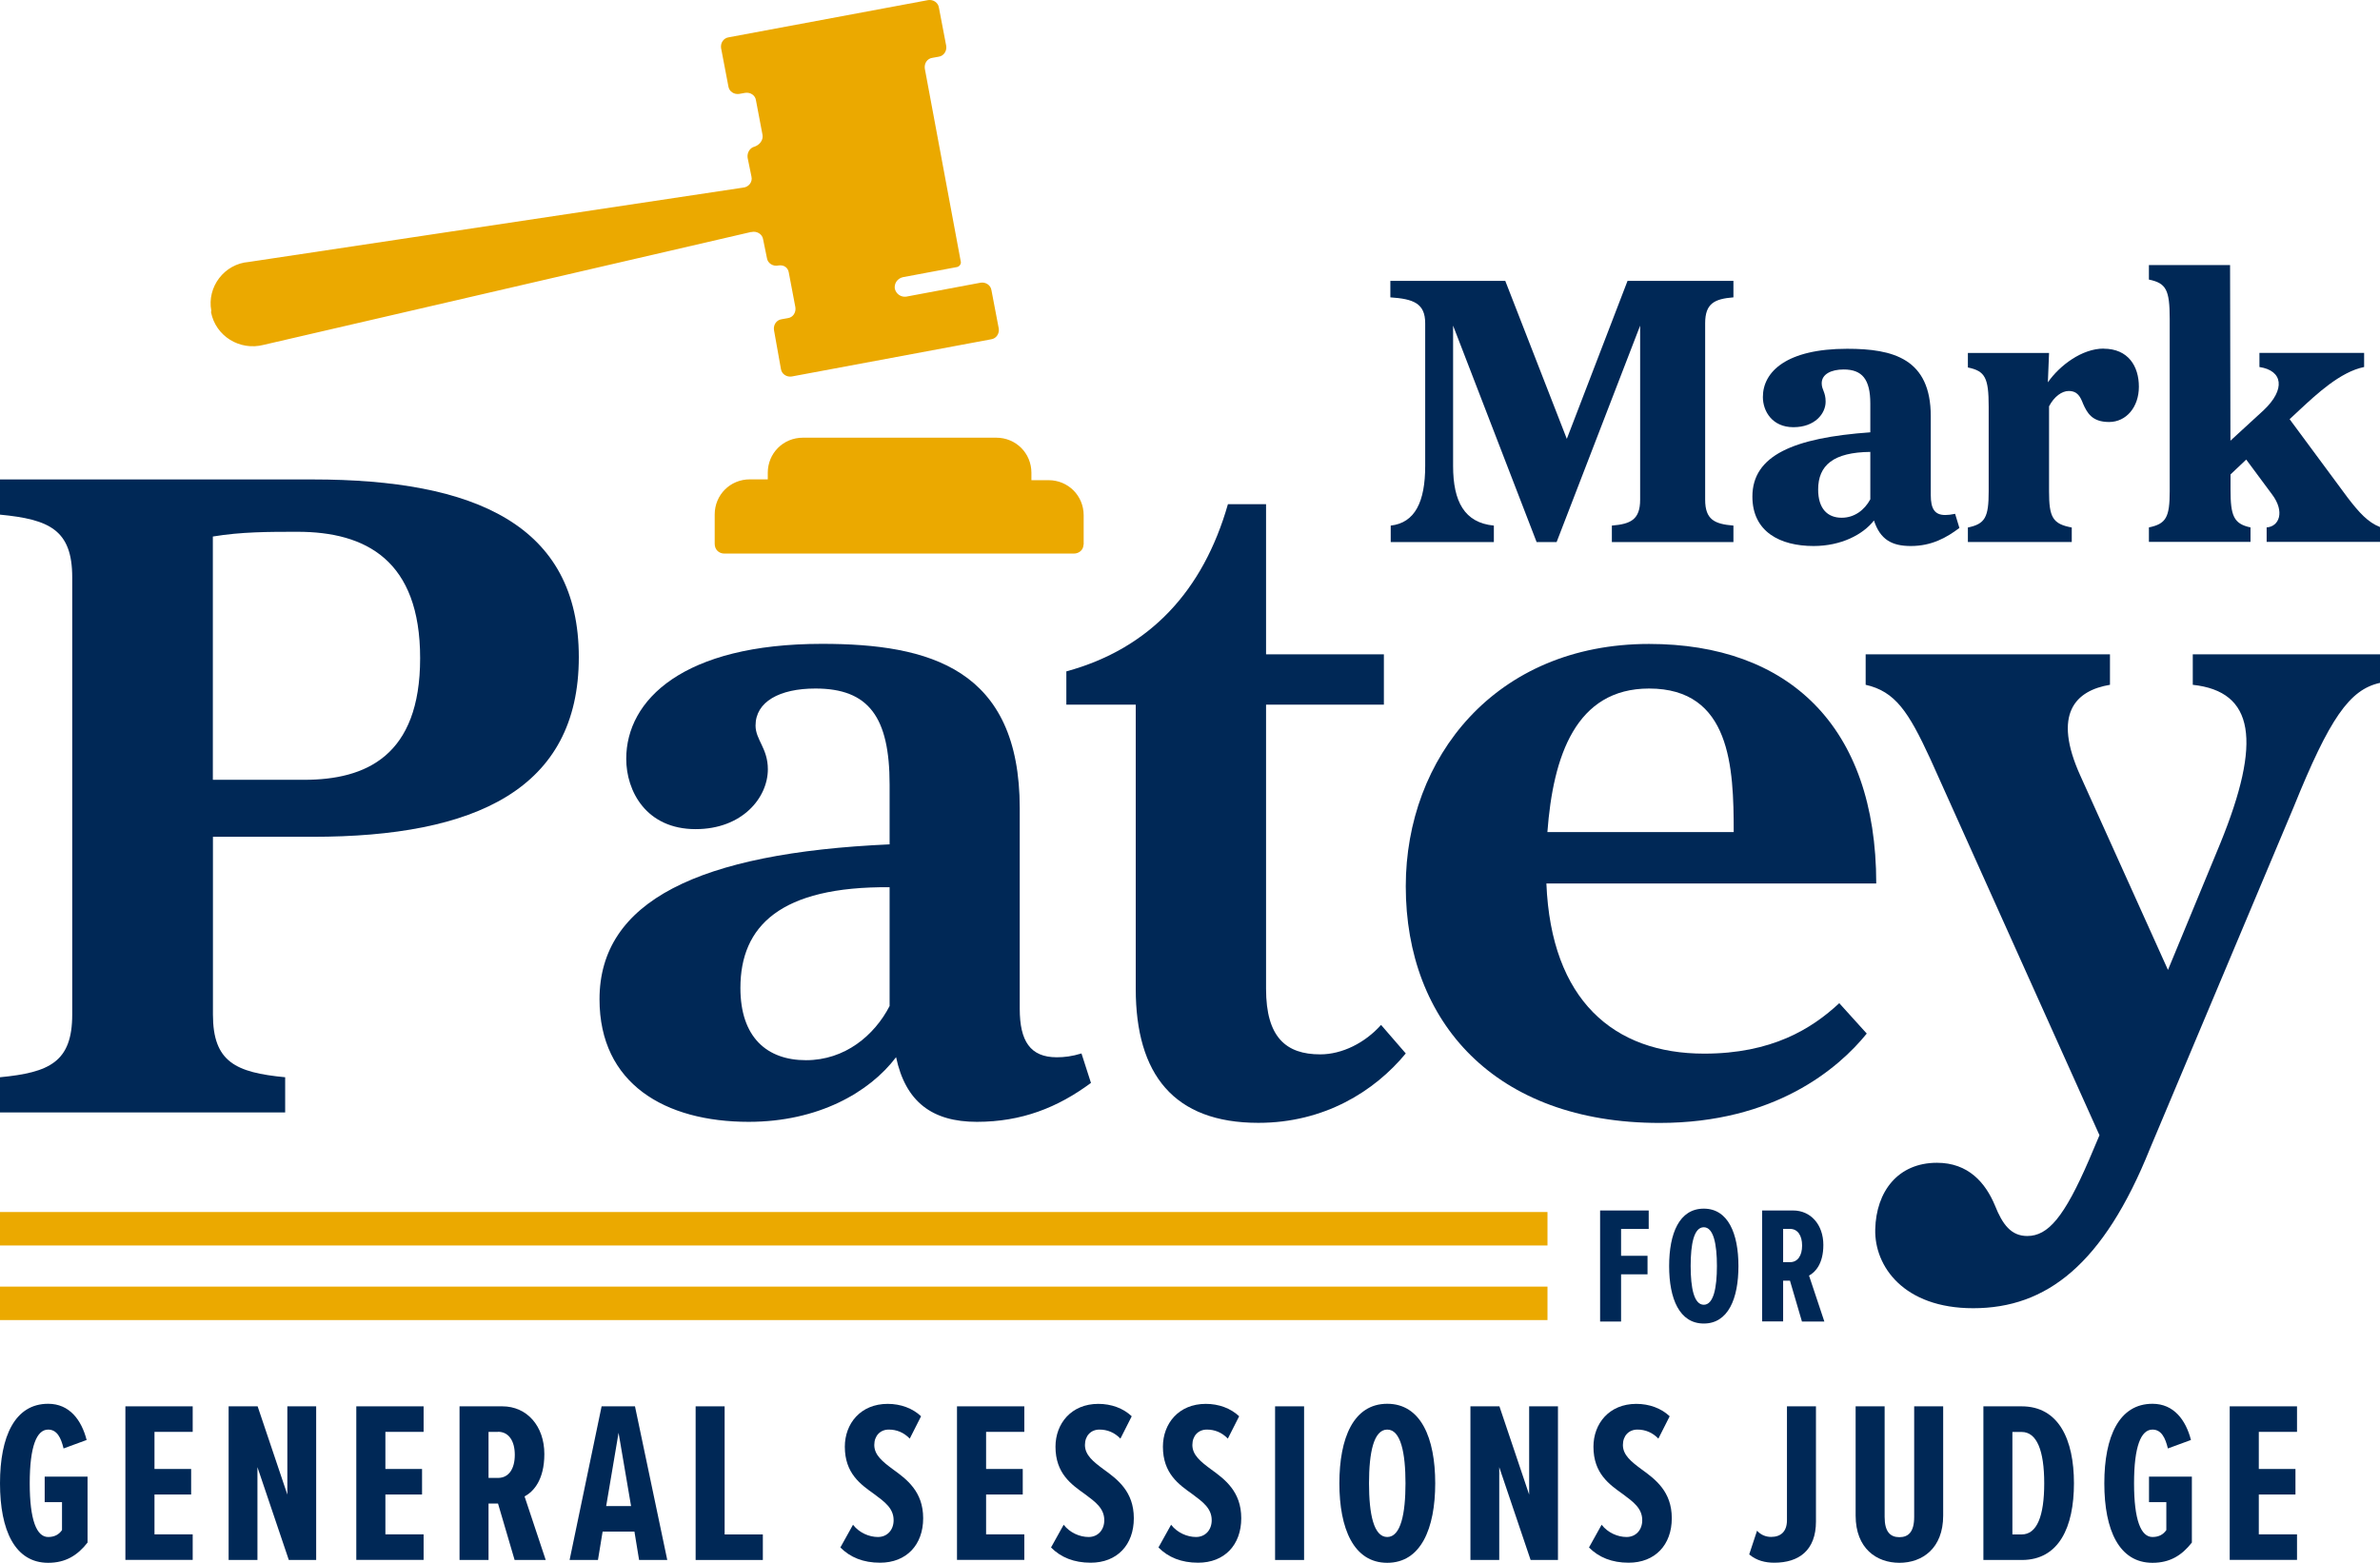
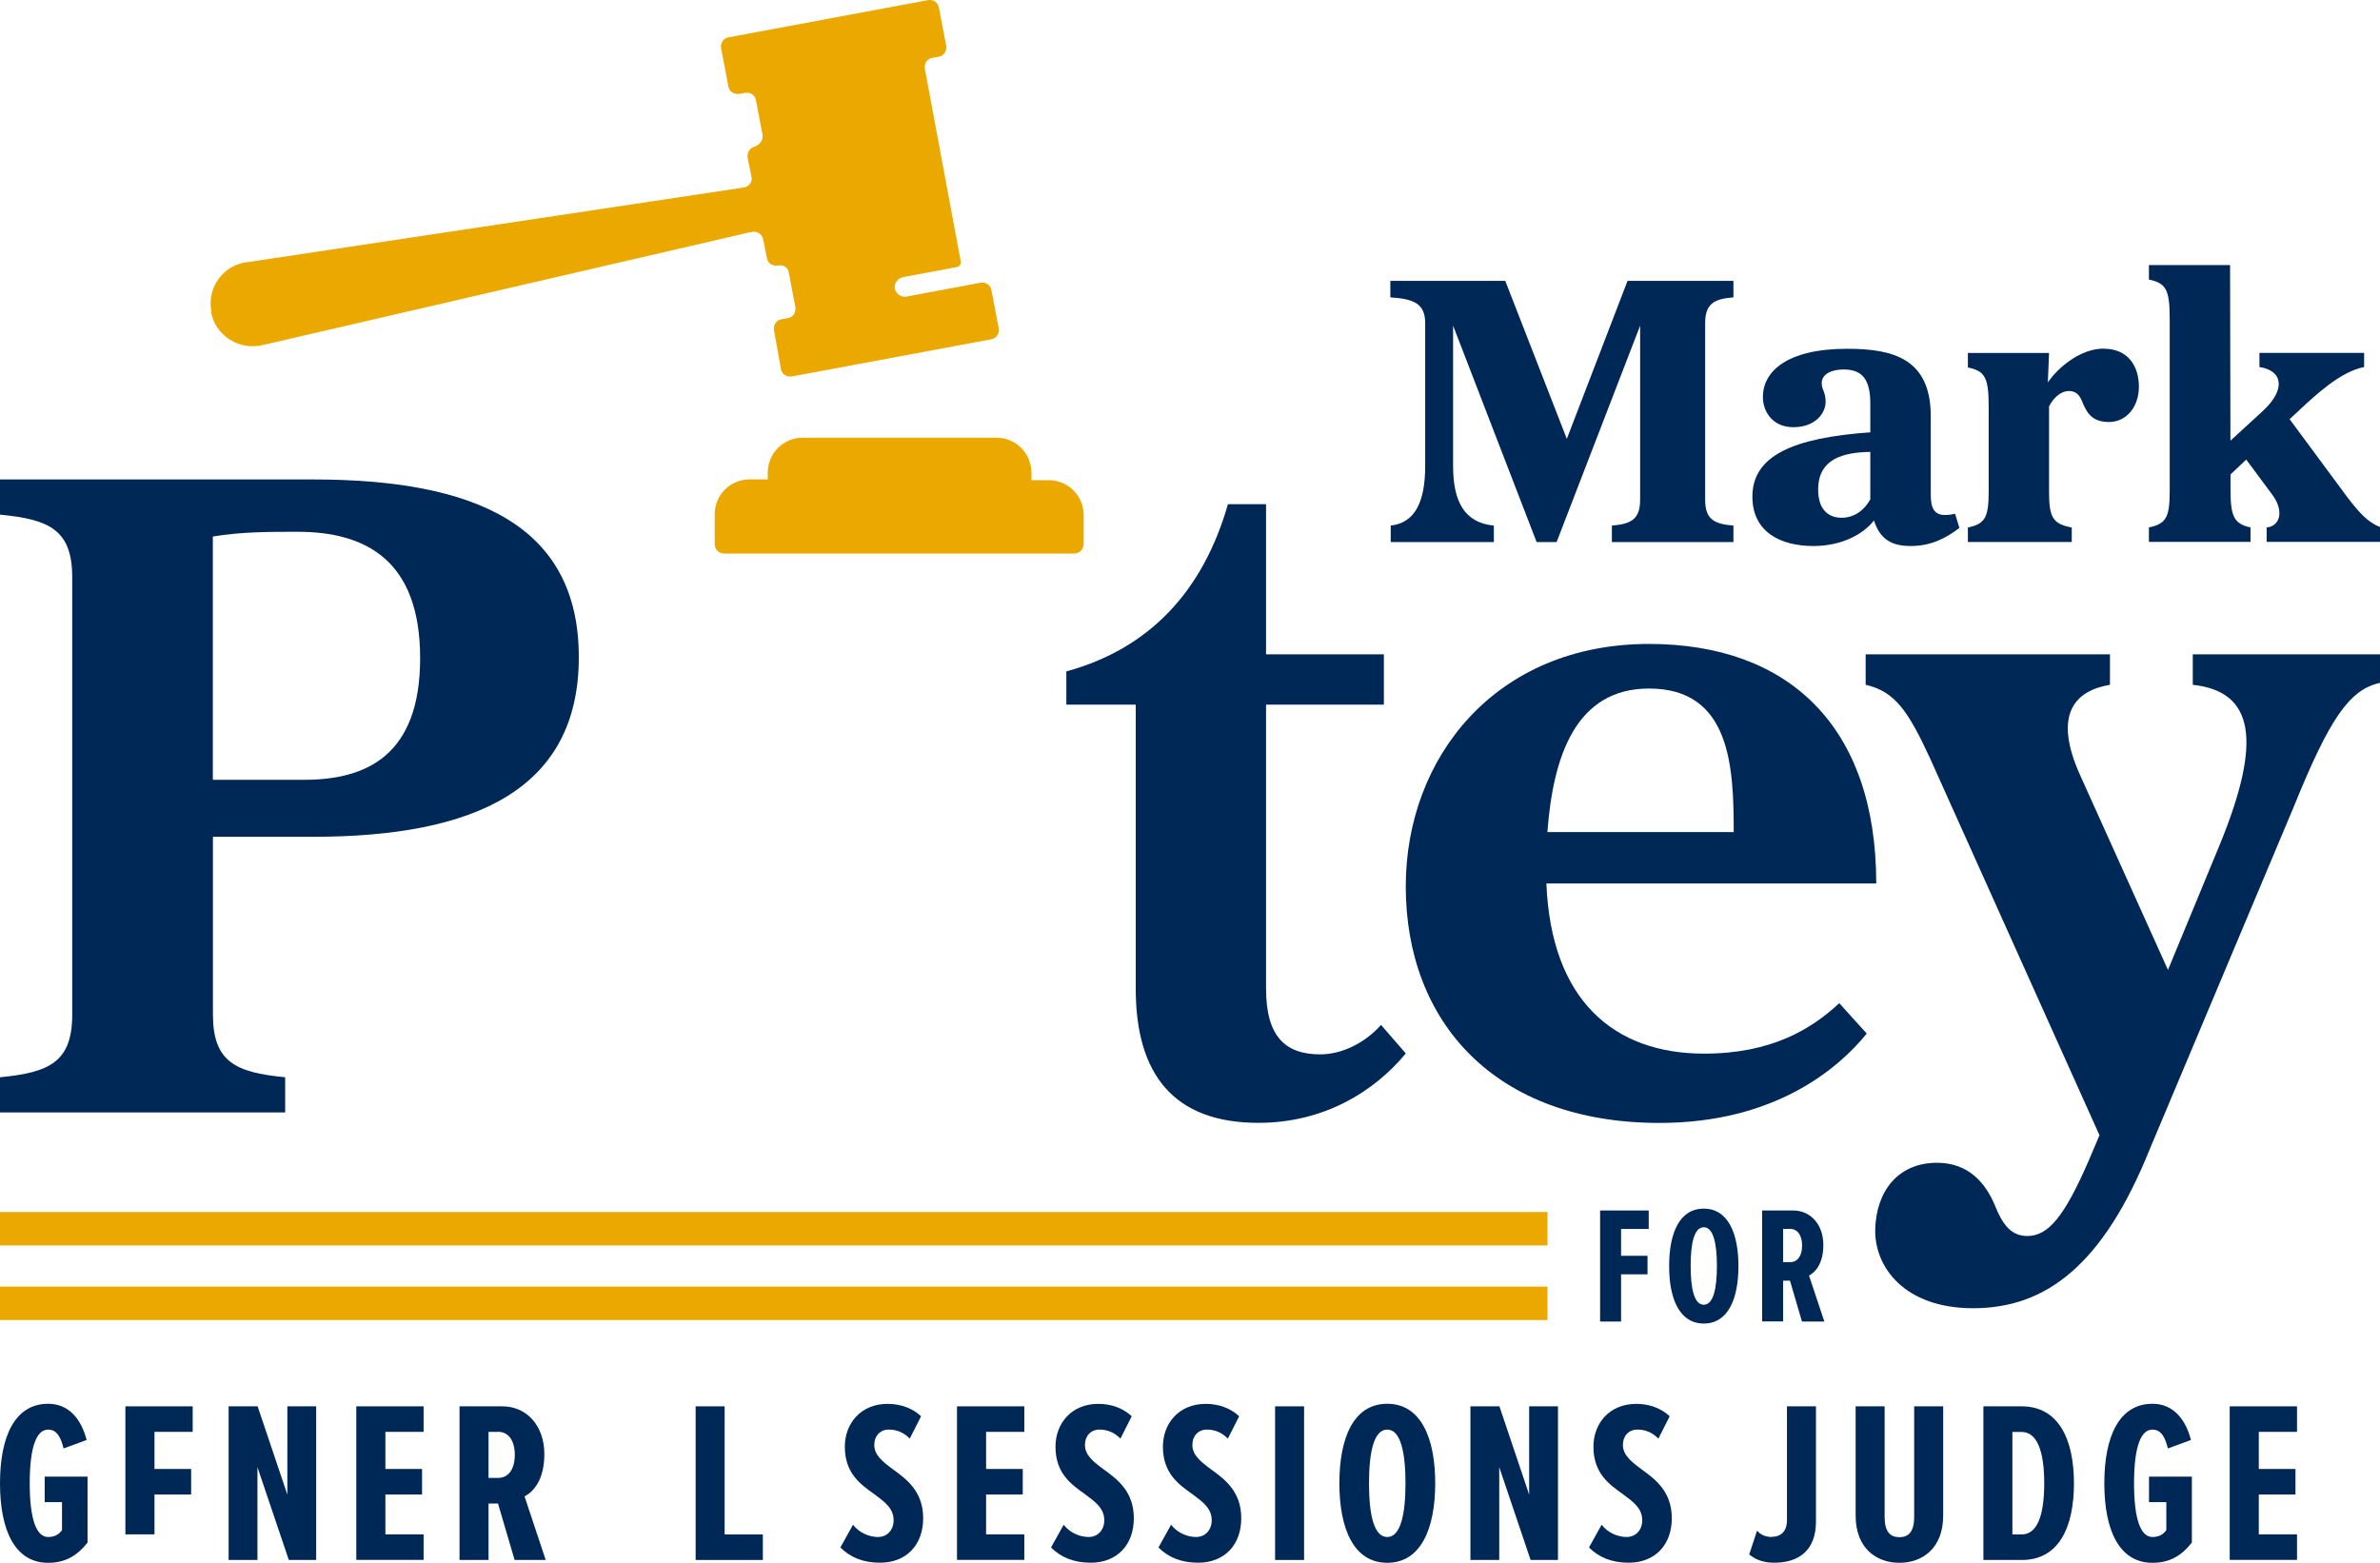
<svg xmlns="http://www.w3.org/2000/svg" id="Layer_2" data-name="Layer 2" viewBox="0 0 260.98 171.39">
  <defs>
    <style>
      .cls-1 {
        fill: #002856;
      }

      .cls-2 {
        fill: #eba900;
      }
    </style>
  </defs>
  <g id="Layer_1-2" data-name="Layer 1">
    <g>
      <g>
        <path class="cls-2" d="M82.39,25.45c.6-.15,1.21,.23,1.29,.8l.42,2.06c.08,.57,.69,.95,1.29,.8,.57-.08,1.03,.24,1.11,.8l.72,3.8c.08,.57-.27,1.11-.84,1.18l-.67,.12c-.57,.08-.92,.62-.84,1.18l.76,4.26c.08,.57,.62,.92,1.18,.84l21.87-4.08c.57-.08,.92-.62,.84-1.18l-.8-4.19c-.08-.57-.62-.92-1.18-.84l-8.16,1.53c-.57,.08-1.11-.27-1.26-.87-.08-.57,.27-1.11,.87-1.26l5.93-1.11c.28-.04,.53-.36,.42-.68l-3.93-21.09c-.08-.57,.27-1.11,.84-1.18l.67-.12c.57-.08,.92-.62,.84-1.18l-.8-4.19c-.08-.57-.62-.92-1.18-.84l-21.87,4.08c-.57,.08-.92,.62-.84,1.18l.8,4.19c.08,.57,.62,.92,1.18,.84l.67-.12c.57-.08,1.11,.27,1.18,.84l.72,3.8c.08,.57-.34,1.07-.87,1.26-.5,.11-.85,.65-.77,1.22l.42,2.06c.15,.6-.31,1.18-.95,1.22L27.27,28.73c-2.67,.21-4.59,2.73-4.1,5.35l-.03,.15c.5,2.63,3.15,4.27,5.77,3.59l53.46-12.38Z" />
        <path class="cls-2" d="M118.83,59.73v-3.22c0-2.15-1.7-3.85-3.85-3.85h-1.88v-.81c0-2.15-1.7-3.85-3.85-3.85h-21.21c-2.15,0-3.85,1.7-3.85,3.85v.72h-1.97c-2.15,0-3.85,1.7-3.85,3.85v3.22c0,.63,.45,1.07,1.07,1.07h38.3c.63,0,1.07-.45,1.07-.98Z" />
      </g>
      <g>
        <path class="cls-1" d="M31.27,118.14v3.86H0v-3.86c5.42-.52,7.92-1.67,7.92-6.88V63.32C7.92,58.11,5.42,56.96,0,56.44v-3.86H34.29c17.82,0,29.18,5,29.18,19.49s-11.36,19.7-29.18,19.7h-10.94v19.49c0,5.21,2.5,6.36,7.92,6.88Zm2.08-32.62c6.77,0,12.72-2.61,12.72-13.34s-5.94-13.86-13.45-13.86c-3.13,0-6.15,0-9.28,.52v26.68h10.01Z" />
-         <path class="cls-1" d="M97.55,92.61v-6.57c0-7.4-2.29-10.53-8.13-10.53-3.96,0-6.57,1.46-6.57,4.06,0,1.56,1.35,2.5,1.35,4.79,0,3.13-2.81,6.57-7.92,6.57-5.42,0-7.61-4.17-7.61-7.71,0-6.46,6.25-12.61,21.47-12.61,11.78,0,21.68,2.71,21.68,18.03v21.99c0,3.54,1.15,5.32,4.06,5.32,.83,0,1.67-.1,2.71-.42l1.04,3.23c-3.65,2.71-7.61,4.27-12.51,4.27s-7.82-2.19-8.86-7.09c-2.92,3.86-8.55,7.09-16.16,7.09-9.17,0-16.36-4.17-16.36-13.44,0-10.74,10.84-16.05,31.79-16.99Zm-16.36,15.74c0,5.42,2.92,7.92,7.19,7.92s7.5-2.71,9.17-5.94v-13.03c-11.99-.1-16.36,4.27-16.36,11.05Z" />
        <path class="cls-1" d="M134.66,55.29h4.17v16.47h12.92v5.52h-12.92v31.16c0,5.32,2.19,7.19,5.94,7.19,2.4,0,4.9-1.25,6.67-3.23l2.71,3.13c-3.44,4.17-8.96,7.61-16.16,7.61-9.28,0-13.45-5.32-13.45-14.7v-31.16h-7.61v-3.65c9.17-2.5,15.01-8.86,17.72-18.34Z" />
        <path class="cls-1" d="M201.68,110.01l3.02,3.34c-3.13,3.86-10.11,9.8-22.72,9.8-18.03,0-27.83-11.05-27.83-25.95,0-14.07,9.8-26.58,26.68-26.58,15.22,0,24.91,8.96,24.91,26.27h-36.17c.52,12.82,7.4,18.66,17.3,18.66,7.4,0,11.78-2.71,14.8-5.52Zm-11.57-18.76c0-7.09-.31-15.74-9.28-15.74-8.03,0-10.53,7.4-11.15,15.74h20.43Z" />
        <path class="cls-1" d="M240.45,75.1v-3.34h20.53v3.13c-3.34,.73-5.52,3.86-9.48,13.65l-15.74,37.42c-5.11,12.72-11.36,17.51-19.39,17.51-7.61,0-10.84-4.59-10.74-8.65,.1-4.17,2.5-7.3,6.77-7.3,3.44,0,5.32,2.19,6.36,4.69,.83,2.08,1.77,3.34,3.54,3.34,2.29,0,4.06-2.08,6.77-8.34l1.15-2.71-18.55-41.27c-2.4-5.21-3.86-7.4-7.09-8.13v-3.34h26.79v3.34c-3.75,.63-6.36,3.13-3.23,10.01l9.59,21.26,5.73-13.86c4.59-11.26,3.75-16.68-3.02-17.41Z" />
      </g>
      <g>
        <path class="cls-1" d="M152.46,32.61v-1.81h12.6l6.75,17.33,6.66-17.33h11.61v1.81c-2.06,.17-3.1,.65-3.1,2.84v19.35c0,2.19,1.03,2.67,3.1,2.84v1.81h-13.33v-1.81c2.06-.17,3.1-.65,3.1-2.84v-19.09l-9.16,23.74h-2.19l-9.16-23.74v15.39c0,3.91,1.25,6.23,4.47,6.54v1.81h-11.31v-1.81c2.67-.3,3.78-2.62,3.78-6.54v-15.65c0-2.19-1.29-2.67-3.83-2.84Z" />
        <path class="cls-1" d="M205.09,47.4v-3.14c0-2.67-.9-3.74-2.92-3.74-1.38,0-2.41,.52-2.41,1.51,0,.73,.43,.95,.43,2.02,0,1.33-1.2,2.8-3.53,2.8s-3.35-1.76-3.35-3.31c0-2.79,2.62-5.29,9.25-5.29,5.03,0,9.16,1.08,9.16,7.4v8.64c0,1.51,.43,2.19,1.59,2.19,.3,0,.65-.04,1.08-.13l.47,1.55c-1.42,1.07-3.05,1.98-5.33,1.98-2.06,0-3.35-.69-4.04-2.8-1.2,1.55-3.61,2.8-6.62,2.8-3.66,0-6.71-1.55-6.71-5.42,0-4.51,4.51-6.45,12.94-7.05Zm-5.72,6.28c0,2.11,1.03,3.1,2.58,3.1,1.38,0,2.49-.82,3.14-2.02v-5.2c-4.04,.04-5.72,1.46-5.72,4.13Z" />
        <path class="cls-1" d="M230.67,38.24c2.71,0,3.87,1.94,3.87,4.17s-1.38,3.87-3.27,3.87-2.41-1.03-2.84-1.98c-.3-.77-.6-1.42-1.59-1.42-.73,0-1.59,.6-2.15,1.68v9.33c0,2.84,.39,3.57,2.49,3.96v1.59h-11.39v-1.59c1.89-.39,2.28-1.12,2.28-3.96v-9.29c0-3.18-.39-3.91-2.28-4.3v-1.59h8.9l-.13,3.22c1.29-1.85,3.74-3.7,6.11-3.7Z" />
        <path class="cls-1" d="M260.98,57.8v1.63h-12.43v-1.59c1.38-.09,2.02-1.72,.6-3.61l-2.84-3.83-1.72,1.63v1.68c0,2.84,.34,3.74,2.19,4.13v1.59h-11.14v-1.59c1.89-.39,2.28-1.12,2.28-3.96v-18.92c0-3.18-.39-3.91-2.28-4.3v-1.59h8.9l.04,19.26,3.65-3.35c2.41-2.28,2.11-4.34-.47-4.73v-1.55h11.48v1.55c-2.62,.52-5.29,3.05-7.01,4.64l-1.16,1.08,6.36,8.6c1.29,1.68,2.24,2.71,3.53,3.22Z" />
      </g>
      <g>
        <rect class="cls-2" y="132.92" width="169.69" height="3.67" />
        <rect class="cls-2" y="141.1" width="169.69" height="3.67" />
      </g>
      <g>
        <path class="cls-1" d="M5.28,153.95c2.35,0,3.66,1.79,4.22,3.97l-2.53,.93c-.28-1.16-.71-2.07-1.69-2.07-1.26,0-2.02,1.84-2.02,5.89s.76,5.89,2.02,5.89c.71,0,1.19-.28,1.52-.76v-3.06h-1.9v-2.8h4.7v7.23c-1.11,1.42-2.42,2.22-4.32,2.22-3.64,0-5.28-3.56-5.28-8.72s1.64-8.72,5.28-8.72Z" />
-         <path class="cls-1" d="M13.75,171.08v-16.85h7.38v2.8h-4.19v4.07h4.02v2.8h-4.02v4.37h4.19v2.8h-7.38Z" />
+         <path class="cls-1" d="M13.75,171.08v-16.85h7.38v2.8h-4.19v4.07h4.02v2.8h-4.02v4.37h4.19h-7.38Z" />
        <path class="cls-1" d="M31.67,171.08l-3.44-10.18v10.18h-3.16v-16.85h3.18l3.26,9.68v-9.68h3.16v16.85h-3.01Z" />
        <path class="cls-1" d="M39.07,171.08v-16.85h7.38v2.8h-4.19v4.07h4.02v2.8h-4.02v4.37h4.19v2.8h-7.38Z" />
        <path class="cls-1" d="M56.43,171.08l-1.82-6.19h-1.04v6.19h-3.18v-16.85h4.7c2.68,0,4.6,2.15,4.6,5.23,0,2.86-1.21,4.14-2.17,4.65l2.32,6.97h-3.41Zm-1.82-14.05h-1.04v5.05h1.04c1.19,0,1.84-1.01,1.84-2.53s-.66-2.53-1.84-2.53Z" />
-         <path class="cls-1" d="M70.08,171.08l-.51-3.11h-3.49l-.51,3.11h-3.11l3.51-16.85h3.66l3.54,16.85h-3.11Zm-2.25-13.95l-1.36,8.04h2.73l-1.37-8.04Z" />
        <path class="cls-1" d="M76.28,171.08v-16.85h3.18v14.05h4.19v2.8h-7.38Z" />
        <path class="cls-1" d="M93.54,167.22c.68,.88,1.77,1.34,2.73,1.34,1.01,0,1.72-.76,1.72-1.84,0-1.31-.99-2.02-2.12-2.86-1.49-1.06-3.23-2.27-3.23-5.2,0-2.53,1.72-4.7,4.7-4.7,1.42,0,2.73,.48,3.66,1.36l-1.24,2.45c-.66-.68-1.44-.99-2.3-.99-.94,0-1.59,.68-1.59,1.69,0,1.11,.93,1.84,2.02,2.65,1.54,1.11,3.34,2.45,3.34,5.38s-1.84,4.88-4.73,4.88c-1.84,0-3.26-.58-4.35-1.67l1.39-2.5Z" />
        <path class="cls-1" d="M104.94,171.08v-16.85h7.38v2.8h-4.19v4.07h4.02v2.8h-4.02v4.37h4.19v2.8h-7.38Z" />
        <path class="cls-1" d="M116.64,167.22c.68,.88,1.77,1.34,2.73,1.34,1.01,0,1.72-.76,1.72-1.84,0-1.31-.99-2.02-2.12-2.86-1.49-1.06-3.23-2.27-3.23-5.2,0-2.53,1.72-4.7,4.7-4.7,1.42,0,2.73,.48,3.66,1.36l-1.24,2.45c-.66-.68-1.44-.99-2.3-.99-.94,0-1.59,.68-1.59,1.69,0,1.11,.93,1.84,2.02,2.65,1.54,1.11,3.34,2.45,3.34,5.38s-1.84,4.88-4.73,4.88c-1.84,0-3.26-.58-4.35-1.67l1.39-2.5Z" />
        <path class="cls-1" d="M128.42,167.22c.68,.88,1.77,1.34,2.73,1.34,1.01,0,1.72-.76,1.72-1.84,0-1.31-.99-2.02-2.12-2.86-1.49-1.06-3.23-2.27-3.23-5.2,0-2.53,1.72-4.7,4.7-4.7,1.42,0,2.73,.48,3.66,1.36l-1.24,2.45c-.66-.68-1.44-.99-2.3-.99-.94,0-1.59,.68-1.59,1.69,0,1.11,.93,1.84,2.02,2.65,1.54,1.11,3.34,2.45,3.34,5.38s-1.84,4.88-4.73,4.88c-1.84,0-3.26-.58-4.35-1.67l1.39-2.5Z" />
        <path class="cls-1" d="M139.82,171.08v-16.85h3.18v16.85h-3.18Z" />
        <path class="cls-1" d="M152.12,153.95c3.69,0,5.26,3.76,5.26,8.72s-1.57,8.72-5.26,8.72-5.25-3.76-5.25-8.72,1.54-8.72,5.25-8.72Zm0,2.83c-1.49,0-2,2.53-2,5.89s.51,5.89,2,5.89,2-2.58,2-5.89-.51-5.89-2-5.89Z" />
        <path class="cls-1" d="M167.84,171.08l-3.44-10.18v10.18h-3.16v-16.85h3.18l3.26,9.68v-9.68h3.16v16.85h-3.01Z" />
        <path class="cls-1" d="M175.63,167.22c.68,.88,1.77,1.34,2.73,1.34,1.01,0,1.72-.76,1.72-1.84,0-1.31-.99-2.02-2.12-2.86-1.49-1.06-3.23-2.27-3.23-5.2,0-2.53,1.72-4.7,4.7-4.7,1.42,0,2.73,.48,3.66,1.36l-1.24,2.45c-.66-.68-1.44-.99-2.3-.99-.94,0-1.59,.68-1.59,1.69,0,1.11,.93,1.84,2.02,2.65,1.54,1.11,3.34,2.45,3.34,5.38s-1.84,4.88-4.73,4.88c-1.84,0-3.26-.58-4.35-1.67l1.39-2.5Z" />
        <path class="cls-1" d="M192.67,167.87c.43,.48,.99,.68,1.54,.68,1.04,0,1.74-.56,1.74-1.84v-12.48h3.18v12.63c0,3.16-1.87,4.52-4.57,4.52-.99,0-1.95-.23-2.75-.91l.86-2.6Z" />
        <path class="cls-1" d="M203.48,154.23h3.18v12.13c0,1.64,.63,2.22,1.62,2.22s1.62-.58,1.62-2.22v-12.13h3.18v11.98c0,3.61-2.3,5.18-4.8,5.18s-4.8-1.57-4.8-5.18v-11.98Z" />
        <path class="cls-1" d="M217.49,171.08v-16.85h4.19c4.07,0,5.74,3.64,5.74,8.44s-1.64,8.41-5.71,8.41h-4.22Zm3.18-2.8h1.01c1.69,0,2.48-2.02,2.48-5.61s-.81-5.63-2.48-5.63h-1.01v11.24Z" />
        <path class="cls-1" d="M236.03,153.95c2.35,0,3.66,1.79,4.22,3.97l-2.53,.93c-.28-1.16-.71-2.07-1.69-2.07-1.26,0-2.02,1.84-2.02,5.89s.76,5.89,2.02,5.89c.71,0,1.19-.28,1.52-.76v-3.06h-1.9v-2.8h4.7v7.23c-1.11,1.42-2.42,2.22-4.32,2.22-3.64,0-5.28-3.56-5.28-8.72s1.64-8.72,5.28-8.72Z" />
        <path class="cls-1" d="M244.5,171.08v-16.85h7.38v2.8h-4.19v4.07h4.02v2.8h-4.02v4.37h4.19v2.8h-7.38Z" />
      </g>
      <g>
        <path class="cls-1" d="M175.46,144.92v-12.17h5.33v2.03h-3.03v2.94h2.9v2.03h-2.9v5.18h-2.3Z" />
        <path class="cls-1" d="M186.83,132.55c2.66,0,3.8,2.72,3.8,6.3s-1.13,6.3-3.8,6.3-3.8-2.72-3.8-6.3,1.11-6.3,3.8-6.3Zm0,2.04c-1.08,0-1.44,1.83-1.44,4.25s.37,4.25,1.44,4.25,1.44-1.86,1.44-4.25-.37-4.25-1.44-4.25Z" />
        <path class="cls-1" d="M197.59,144.92l-1.31-4.47h-.75v4.47h-2.3v-12.17h3.39c1.93,0,3.32,1.55,3.32,3.78,0,2.06-.88,2.99-1.57,3.36l1.68,5.04h-2.46Zm-1.31-10.15h-.75v3.65h.75c.86,0,1.33-.73,1.33-1.82s-.47-1.83-1.33-1.83Z" />
      </g>
    </g>
  </g>
</svg>